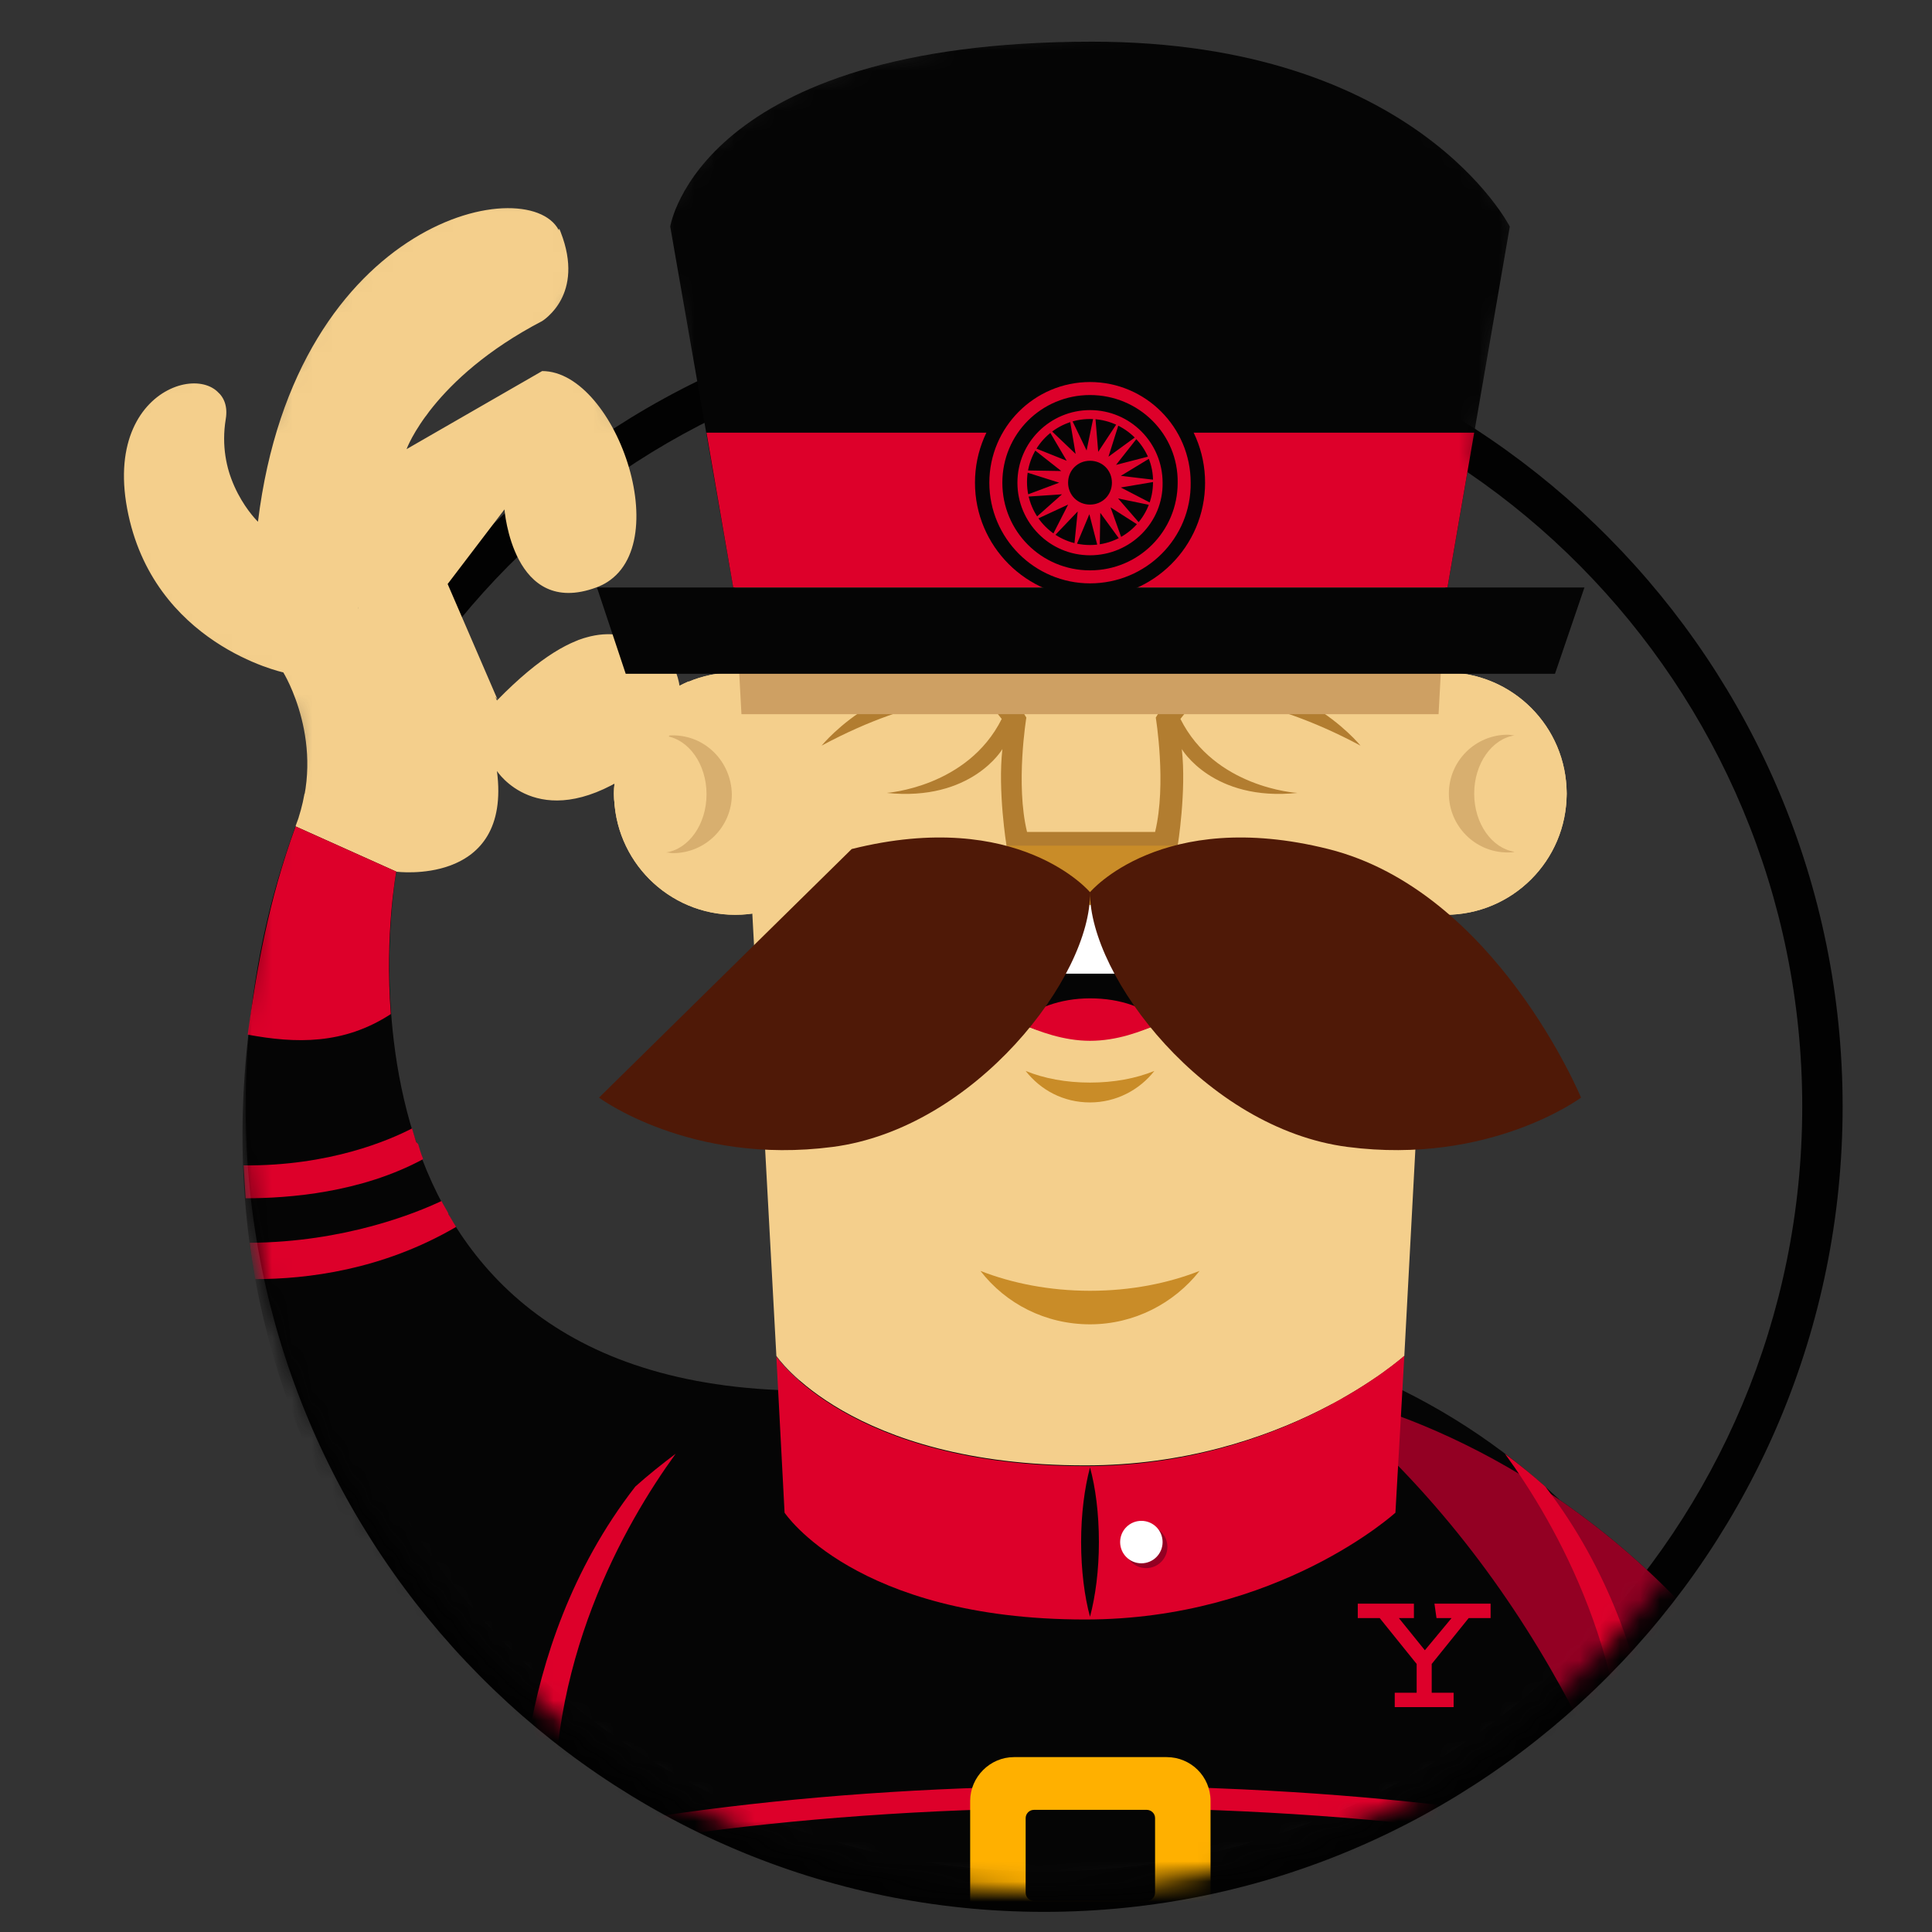
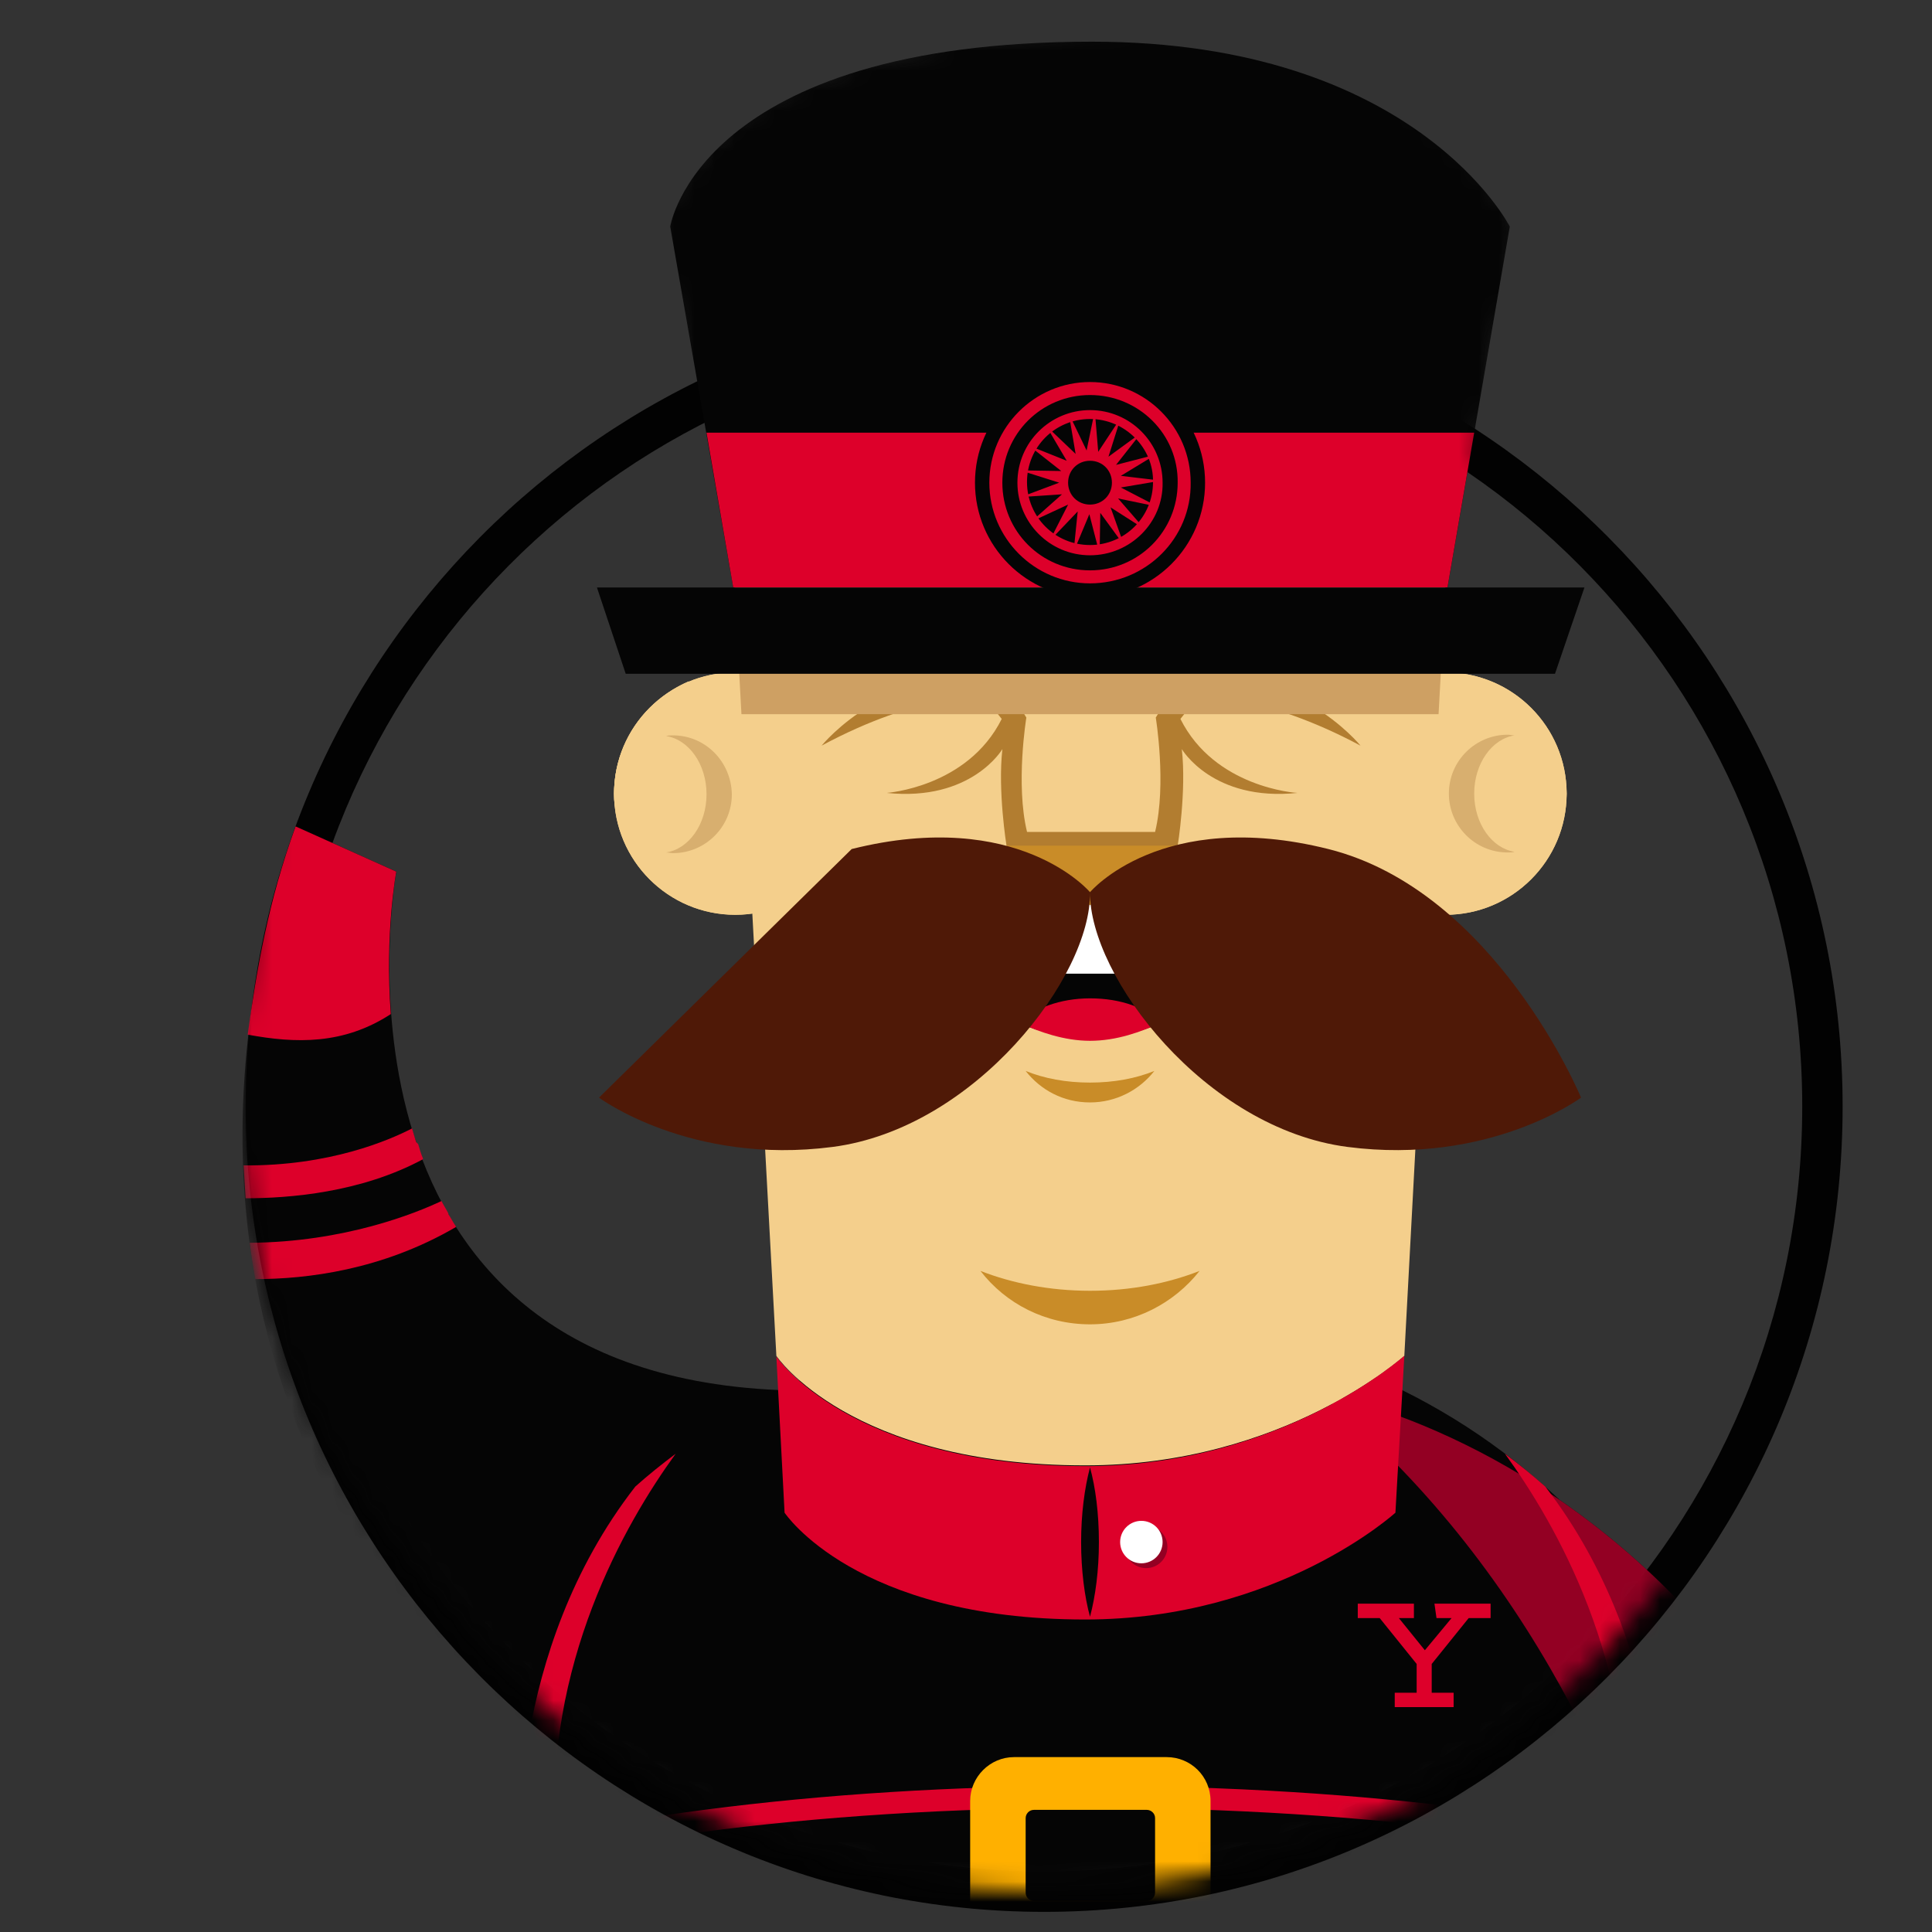
<svg xmlns="http://www.w3.org/2000/svg" fill="none" viewBox="0 0 96 96" id="Yeoman--Streamline-Svg-Logos.svg" height="999" width="999" stroke-width="1">
  <rect x="0" y="0" width="96" height="96" fill="#333333" stroke="none" />
  <desc>Yeoman Streamline Icon: https://streamlinehq.com</desc>
  <path fill="#020202" d="M51.883 95c-21.88 0-39.676-17.933-39.676-40.017 0-22.05 17.797-40.017 39.676-40.017 21.88 0 39.676 17.967 39.676 40.017 0 22.084-17.797 40.017-39.676 40.017Zm0-78.026c-20.757 0-37.669 17.048-37.669 38.009s16.912 38.009 37.669 38.009 37.669-17.048 37.669-38.009c0-20.961-16.878-38.009-37.669-38.009Z" />
  <mask id="a" width="87" height="93" x="4" y="1" maskUnits="userSpaceOnUse" style="mask-type:luminance">
    <path fill="#fff" d="M73.524 22.657v-.102l2.246-11.297S70.768-.278 53.958 1.117C37.182 2.512 35.072 6.391 32.316 11.019l1.633 7.384-3.131 2.008s-1.123-3.369-2.892-3.505c0 0 2.62-3.777.749-6.397-1.871-2.62-11.91-2.382-15.789 10.889 0 0-.51-4.015-2.144-4.015-1.633 0-7.656 2.178-6.023 8.439 1.633 6.261 7.282 8.133 9.154 8.915 0 0 .885 1.123.51 2.62-.204.783-4.73 14.836-.953 27.835 2.824 9.698 11.91 18.137 11.91 18.137 6.942 6.601 16.265 10.651 26.542 10.651 21.335 0 38.656-17.456 38.656-38.996.034-13.441-6.737-25.317-17.014-32.327Z" />
  </mask>
  <g mask="url(#a)">
    <path fill="#050505" d="M65.527 69.208s28.107 4.526 31.204 43.828c0 0-5.24 3.335-10.719 3.573 0 0 .476-30.251-20.485-47.401Z" />
    <path fill="#DD002A" d="M93.192 95.714c-1.531.749-4.798 2.042-9.834 2.552.17.646.34 1.293.51 1.94 2.008-.306 5.615-1.055 9.936-2.756-.204-.578-.408-1.157-.613-1.735Zm-11.229-1.94c.204.647.442 1.259.613 1.906 1.837-.204 5.989-.783 9.664-2.416-.272-.613-.51-1.225-.783-1.804-1.361.613-4.356 1.701-9.494 2.314Zm14.768 19.26c-.272-3.607-.783-6.908-1.429-9.937-2.144 1.328-5.546 2.927-10.14 3.539.953 5.955.885 9.971.885 9.971 5.444-.239 10.685-3.573 10.685-3.573Z" />
    <path fill="#F4CF8C" d="M36.535 45.456c3.326 0 6.023-2.696 6.023-6.023s-2.697-6.023-6.023-6.023c-3.326 0-6.023 2.696-6.023 6.023s2.697 6.023 6.023 6.023Z" />
    <path fill="#F4CF8C" d="M36.535 45.456c3.326 0 6.023-2.696 6.023-6.023s-2.697-6.023-6.023-6.023c-3.326 0-6.023 2.696-6.023 6.023s2.697 6.023 6.023 6.023Z" />
    <path fill="#F4CF8C" d="M30.512 39.433c0 .17 0 .374.034.544.442-.17.885-.408 1.361-.749 2.858-1.837 2.926-4.015 2.314-5.376-2.178.953-3.709 3.097-3.709 5.581Z" />
    <path fill="#F4CF8C" d="M33.439 42.36c1.616 0 2.926-1.31 2.926-2.926s-1.31-2.926-2.926-2.926-2.926 1.31-2.926 2.926 1.31 2.926 2.926 2.926Z" />
    <path fill="#D8AF6F" d="M33.439 36.54c-.102 0-.238 0-.34.034 1.123.17 2.008 1.395 2.008 2.892 0 1.497-.885 2.722-2.008 2.892.102 0 .238.034.34.034 1.599 0 2.926-1.293 2.926-2.926-.034-1.633-1.327-2.926-2.926-2.926Z" />
    <path fill="#F4CF8C" d="M33.064 36.574c-.102 0-.17-.034-.272-.034-1.259 0-2.28 1.293-2.28 2.926 0-1.497 1.123-2.722 2.552-2.892Zm-2.552 2.858c0 1.599 1.021 2.926 2.28 2.926.102 0 .17 0 .272-.034-1.429-.17-2.552-1.395-2.552-2.892Z" />
    <path fill="#F4CF8C" d="M71.823 45.456c3.326 0 6.023-2.696 6.023-6.023s-2.697-6.023-6.023-6.023c-3.326 0-6.023 2.696-6.023 6.023s2.697 6.023 6.023 6.023Z" />
    <path fill="#F4CF8C" d="M71.823 45.456c3.326 0 6.023-2.696 6.023-6.023s-2.697-6.023-6.023-6.023c-3.326 0-6.023 2.696-6.023 6.023s2.697 6.023 6.023 6.023Z" />
    <path fill="#F4CF8C" d="M74.919 42.36c1.616 0 2.926-1.31 2.926-2.926s-1.31-2.926-2.926-2.926-2.926 1.31-2.926 2.926 1.31 2.926 2.926 2.926Z" />
    <path fill="#D8AF6F" d="M73.252 39.433c0-1.497.885-2.722 2.008-2.892-.102 0-.238-.034-.34-.034-1.599 0-2.926 1.293-2.926 2.926 0 1.599 1.293 2.926 2.926 2.926.102 0 .238 0 .34-.034-1.123-.17-2.008-1.395-2.008-2.892Z" />
-     <path fill="#F4CF8C" d="M77.845 39.434c0-1.599-1.021-2.926-2.28-2.926-.102 0-.17 0-.272.034 1.429.204 2.552 1.429 2.552 2.892Zm-2.552 2.892c.102 0 .17.034.272.034 1.259 0 2.28-1.293 2.28-2.926 0 1.497-1.123 2.722-2.552 2.892Zm-55.602.987s5.751.749 5.002-5.002c0 0 2.008 3.131 6.499.238 4.492-2.858 2.11-6.635.885-6.737-1.259-.136-2.994-1.497-7.384 2.994l-2.484-5.751 2.858-3.743s.408 5.41 4.56 3.879c4.186-1.531 1.055-10.753-2.688-10.753l-6.737 3.879s1.259-3.505 6.737-6.363c0 0 2.11-1.259.885-4.39-1.259-3.131-13.135-.885-15.006 14.36 0 0-2.11-2.008-1.633-5.138.476-3.131-6.125-2.246-4.866 4.492 1.259 6.737 7.758 8.133 7.758 8.133s2.212 3.573.613 7.622c0 .034 2.518 3.131 5.002 2.28Zm11.501-4.764c4.492-2.858 2.11-6.635.885-6.737-.783-.068-1.736-.613-3.369 0l1.463 3.029s-.306 4.322-5.138 3.233c0 0-.034.17-.17.442.544.646 2.552 2.45 6.329.034Zm-6.465.17c-.749 1.327-3.335 3.913-9.596.715-.102.578-.238 1.055-.442 1.633 0 0 2.484 3.131 5.002 2.246 0 0 5.479.715 5.036-4.594Zm.34-13.407s.408 5.41 4.56 3.879c1.701-.613 2.178-2.552 1.906-4.594-1.055 1.089-4.253 3.811-5.513-1.974l-5.717 6.669-4.526 2.62 5.649-1.429 3.301 4.287-2.484-5.751 2.824-3.709Zm-3.913-4.628c.919-1.293 2.688-3.131 5.819-4.764 0 0 2.11-1.259.885-4.39-.034-.068-.034-.102-.068-.17-.306.953-.885 2.076-2.008 2.858-2.314 1.599-10.583 7.35-7.963 16.027-.034.068-1.123-5.308 3.335-9.562Zm-8.439 5.138c-.442-.476-1.94-2.314-1.497-5.002.204-1.225-.715-1.837-1.804-1.701-.238 3.335.238 10.14 6.84 12.08 0 0-2.484-1.157-3.539-5.376Z" />
    <path fill="#050505" d="m14.69 41.065 5.002 2.246s-4.492 24.738 18.988 25.759c0 0 .17 15.925-14.326 15.653 0 0-19.158-15.245-9.664-43.658Z" />
    <path fill="#DD002A" d="M20.678 56.752c-.068-.238-.136-.442-.204-.681-1.123.579-4.083 1.872-8.371 1.837.034.544.068 1.089.102 1.633 2.144 0 5.717-.272 8.813-1.94v-.034c-.102-.238-.17-.476-.238-.715l-.102-.102Zm1.599 3.539c-.102-.204-.238-.408-.34-.613-1.293.613-4.832 2.042-9.528 2.076.068.613.17 1.225.272 1.804 2.552 0 6.295-.442 9.97-2.586v-.034c-.136-.204-.238-.408-.374-.613v-.034Zm-7.588-19.226c-1.361 3.709-1.94 7.146-2.382 10.345 2.382.442 4.764.51 7.112-1.021-.306-4.015.272-7.078.272-7.078l-5.002-2.246Z" />
    <path fill="#050505" d="m21.972 104.528 30.625 39.473s1.191.442 1.701-.17v-39.303H21.972Zm64.415 0-30.625 39.473s-1.191.442-1.701-.17v-39.303h32.327ZM68.284 68.425H40.109C10.096 81.594 17.072 131.308 17.072 131.308h37.295v-22.73l2.076 22.73h34.844c0-.034 7.01-49.714-23.003-62.883Z" />
    <path fill="#930023" d="M93.566 114.669c-.408-10.684-2.552-24.398-9.766-34.708-8.609-9.188-18.273-10.753-18.273-10.753 20.961 17.15 20.485 47.401 20.485 47.401 2.79-.136 5.547-1.055 7.554-1.94Z" />
    <path fill="#DD002A" d="M18.262 99.391c-.102.442-.204.918-.272 1.361 8.303-3.063 21.404-5.036 36.172-5.036 14.768 0 27.903 1.974 36.172 5.036-.102-.443-.17-.919-.272-1.361-8.303-2.994-21.301-4.934-35.899-4.934-14.598 0-27.597 1.94-35.899 4.934Zm1.667-6.295c-.136.408-.238.817-.374 1.225 8.337-2.756 20.757-4.492 34.64-4.492 13.883 0 26.304 1.736 34.64 4.492-.136-.408-.238-.817-.374-1.225-8.337-2.688-20.587-4.356-34.266-4.356-13.679 0-25.963 1.701-34.266 4.356Zm11.637-19.226c-6.431 8.269-5.717 18.375-5.717 18.375l1.735-.783c-.544-8.779 3.471-15.755 5.989-19.226-.68.51-1.361 1.055-2.008 1.633Zm43.215-1.633c2.518 3.471 6.533 10.413 5.989 19.226l1.735.783s.681-10.072-5.717-18.375c-.646-.579-1.327-1.123-2.008-1.633ZM54.366 108.578l2.076 22.731h34.844s2.144-15.245-1.055-31.102l-1.77-.578c2.926 7.996 1.565 29.57 1.565 29.57h-31.714l-2.994-33.517h-2.416l-.306 33.517H18.705c-1.565-15.21.851-29.502.851-29.502l-1.429.408c-3.233 15.891-1.055 31.204-1.055 31.204h37.295v-22.731Z" />
    <path fill="#F4CF8C" d="M69.781 67.371s-5.989 5.444-15.857 5.444c-11.706 0-15.347-5.444-15.347-5.444l-2.076-38.179h35.321l-2.042 38.179Zm0 0s-5.989 5.444-15.857 5.444c-11.706 0-15.347-5.444-15.347-5.444l-2.076-38.179h35.321l-2.042 38.179Zm0 0s-5.989 5.444-15.857 5.444c-11.706 0-15.347-5.444-15.347-5.444l-2.076-38.179h35.321l-2.042 38.179Z" />
    <path fill="#B27D30" d="m58.654 35.724.885-1.123s3.165-.17 8.065 2.45c0 0-3.539-4.356-8.847-2.892l.17-.953-1.497 2.45s.544 3.301-.034 5.683h-6.363c-.579-2.382-.034-5.683-.034-5.683l-1.497-2.45.17.953c-5.308-1.463-8.847 2.892-8.847 2.892 4.866-2.62 8.065-2.45 8.065-2.45l.885 1.123c-1.701 3.403-5.717 3.675-5.717 3.675 4.219.442 5.751-2.178 5.751-2.178-.238 2.076.204 4.798.204 4.798l4.219 2.994.034-.034.034.034 4.219-2.994s.442-2.722.204-4.798c0 0 1.531 2.62 5.751 2.178-.102 0-4.117-.272-5.819-3.675Z" />
    <path fill="#050505" d="M54.162 51.547c3.195 0 5.785-1.554 5.785-3.471 0-1.917-2.59-3.471-5.785-3.471s-5.785 1.554-5.785 3.471 2.59 3.471 5.785 3.471Z" />
    <path fill="#DD002A" d="M54.162 51.717c1.327 0 2.518-.442 3.505-.885-.681-.749-1.974-1.225-3.505-1.225-1.497 0-2.824.51-3.505 1.225.987.442 2.212.885 3.505.885Z" />
    <path fill="#fff" d="M54.162 44.605c-3.199 0-5.785 1.565-5.785 3.471 0 .102 0 .204.034.306h11.535c0-.102.034-.204.034-.306 0-1.905-2.586-3.471-5.819-3.471Z" />
    <path fill="#C98C28" d="M54.162 53.793c-1.191 0-2.28-.204-3.199-.579.749.953 1.871 1.565 3.199 1.565 1.293 0 2.45-.613 3.199-1.565-.919.374-2.008.579-3.199.579Zm0 10.345c-2.008 0-3.879-.374-5.444-.987 1.259 1.633 3.233 2.654 5.444 2.654 2.212 0 4.186-1.055 5.444-2.654-1.565.613-3.403.987-5.444.987Z" />
    <path fill="#CEA063" d="M36.842 35.486h34.64l.34-6.261H36.502l.34 6.261Z" />
    <path fill="#050505" d="m71.925 29.191 3.096-17.933s-4.662-9.187-20.757-9.187c-19.532 0-20.961 9.187-20.961 9.187l3.131 17.933h35.491Z" />
    <path fill="#DD002A" d="m35.106 21.499 1.327 7.69h35.491l1.327-7.69H35.106Z" />
    <path fill="#050505" d="M77.267 33.479H31.091l-1.429-4.287h49.068l-1.463 4.287Z" />
    <path fill="#050505" d="M54.163 29.702c3.157 0 5.717-2.559 5.717-5.717 0-3.157-2.559-5.717-5.717-5.717-3.157 0-5.717 2.559-5.717 5.717 0 3.157 2.559 5.717 5.717 5.717Z" />
    <path fill="#DD002A" d="M54.162 28.987c-2.756 0-5.002-2.246-5.002-5.002 0-2.756 2.246-5.002 5.002-5.002 2.756 0 5.002 2.246 5.002 5.002.034 2.756-2.212 5.002-5.002 5.002Zm0-9.358c-2.416 0-4.356 1.94-4.356 4.356 0 2.416 1.94 4.356 4.356 4.356s4.356-1.94 4.356-4.356c.034-2.416-1.94-4.356-4.356-4.356Zm0 7.963c-2.008 0-3.607-1.633-3.607-3.607 0-2.008 1.633-3.607 3.607-3.607 2.008 0 3.607 1.633 3.607 3.607.034 1.974-1.599 3.607-3.607 3.607Zm0-6.772c-1.736 0-3.131 1.395-3.131 3.131 0 1.735 1.395 3.131 3.131 3.131 1.735 0 3.131-1.395 3.131-3.131.034-1.701-1.395-3.131-3.131-3.131Zm.919 1.872 1.633-1.191-1.259 1.599 1.974-.51-1.735 1.055 2.008.238-2.008.34 1.837.953-1.974-.408 1.327 1.531-1.701-1.089.681 1.906-1.191-1.633-.034 2.042-.51-1.974-.783 1.871.204-2.008-1.395 1.463.919-1.804-1.837.851 1.531-1.361-2.042.136 1.905-.715-1.94-.613 2.042.034-1.599-1.259 1.871.749-1.021-1.735 1.463 1.395-.34-2.008.885 1.837.408-1.974.17 2.042 1.123-1.701-.613 1.94Z" />
    <path fill="#050505" d="M55.251 23.984c0 .613-.476 1.089-1.089 1.089s-1.089-.476-1.089-1.089.476-1.089 1.089-1.089 1.089.476 1.089 1.089Z" />
    <path fill="#DD002A" d="M53.924 72.85c-11.706 0-15.347-5.444-15.347-5.444l.408 7.758s3.505 5.308 14.938 5.308c9.596 0 15.415-5.308 15.415-5.308l.442-7.792c-.034 0-6.023 5.479-15.857 5.479Z" />
    <path fill="#050505" d="M54.162 80.334c.272-1.021.442-2.314.442-3.709 0-1.429-.17-2.722-.442-3.709-.272 1.021-.442 2.314-.442 3.709 0 1.395.17 2.722.442 3.709Z" />
    <path fill="#930023" d="M56.952 77.919c.583 0 1.055-.472 1.055-1.055s-.472-1.055-1.055-1.055c-.583 0-1.055.472-1.055 1.055s.472 1.055 1.055 1.055Z" />
    <path fill="#fff" d="M56.714 77.68c.583 0 1.055-.472 1.055-1.055s-.472-1.055-1.055-1.055c-.583 0-1.055.472-1.055 1.055s.472 1.055 1.055 1.055Z" />
    <path fill="#FFB000" d="M57.973 87.31h-7.588c-1.191 0-2.178.987-2.178 2.178v5.41c0 1.191.987 2.178 2.178 2.178h7.588c1.191 0 2.178-.987 2.178-2.178v-5.41c0-1.225-.987-2.178-2.178-2.178Zm-.578 3.029v3.709c0 .204-.17.408-.408.408h-5.615c-.204 0-.408-.17-.408-.408v-3.709c0-.204.17-.408.408-.408h5.615c.204 0 .408.17.408.408Z" />
    <path fill="#C98C28" d="m49.976 42.02 4.185 2.961.034-.034.034.034 4.185-2.961h-8.439Z" />
    <path fill="#4F1907" d="M54.162 44.332s-3.539-4.219-11.842-2.144L29.764 54.541s4.526 3.369 11.604 2.45c7.078-.919 12.863-8.473 12.794-12.658Zm0 0s3.539-4.219 11.842-2.144c8.303 2.076 12.556 12.352 12.556 12.352s-4.526 3.369-11.604 2.45c-7.078-.919-12.829-8.473-12.794-12.658Z" />
    <path fill="#DD002A" d="M71.379 80.401h.749l-1.327 1.599-1.293-1.599h.749v-.715h-2.79v.715h1.089l1.837 2.28v1.429h-1.089v.715h2.926v-.715h-1.089V82.681l1.837-2.28h1.089v-.715h-2.79l.102.715Z" />
  </g>
</svg>